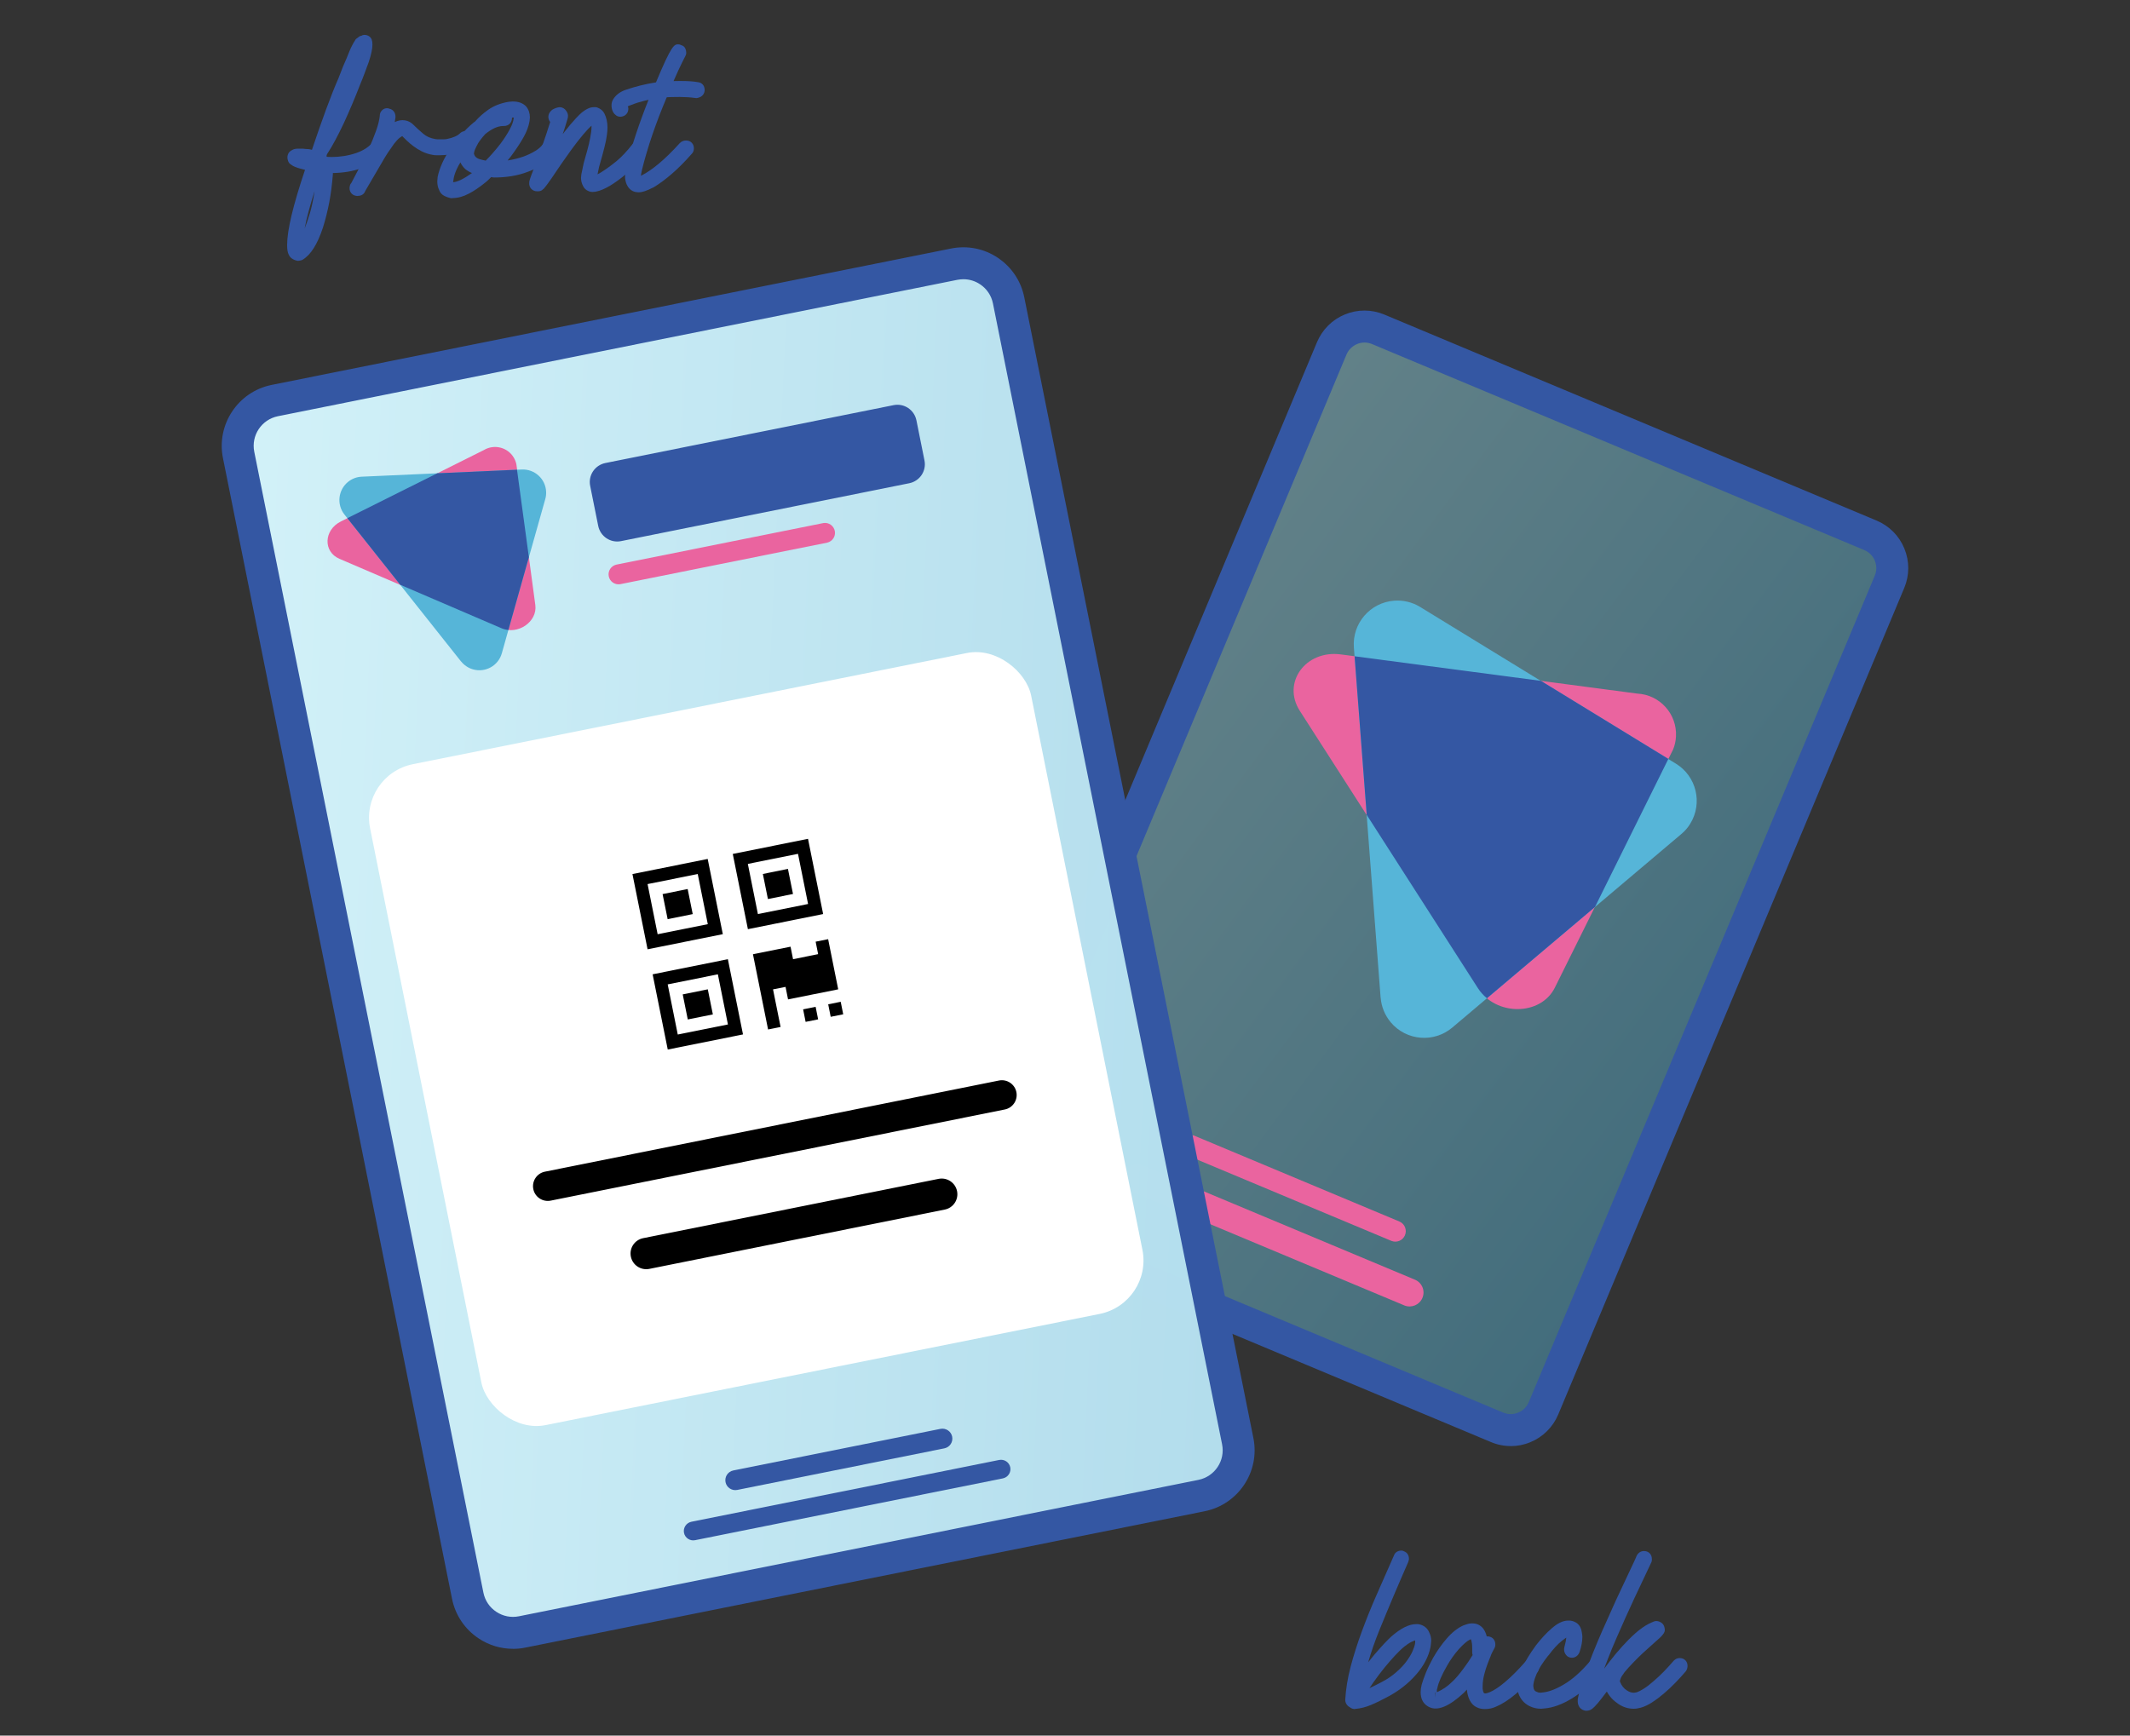
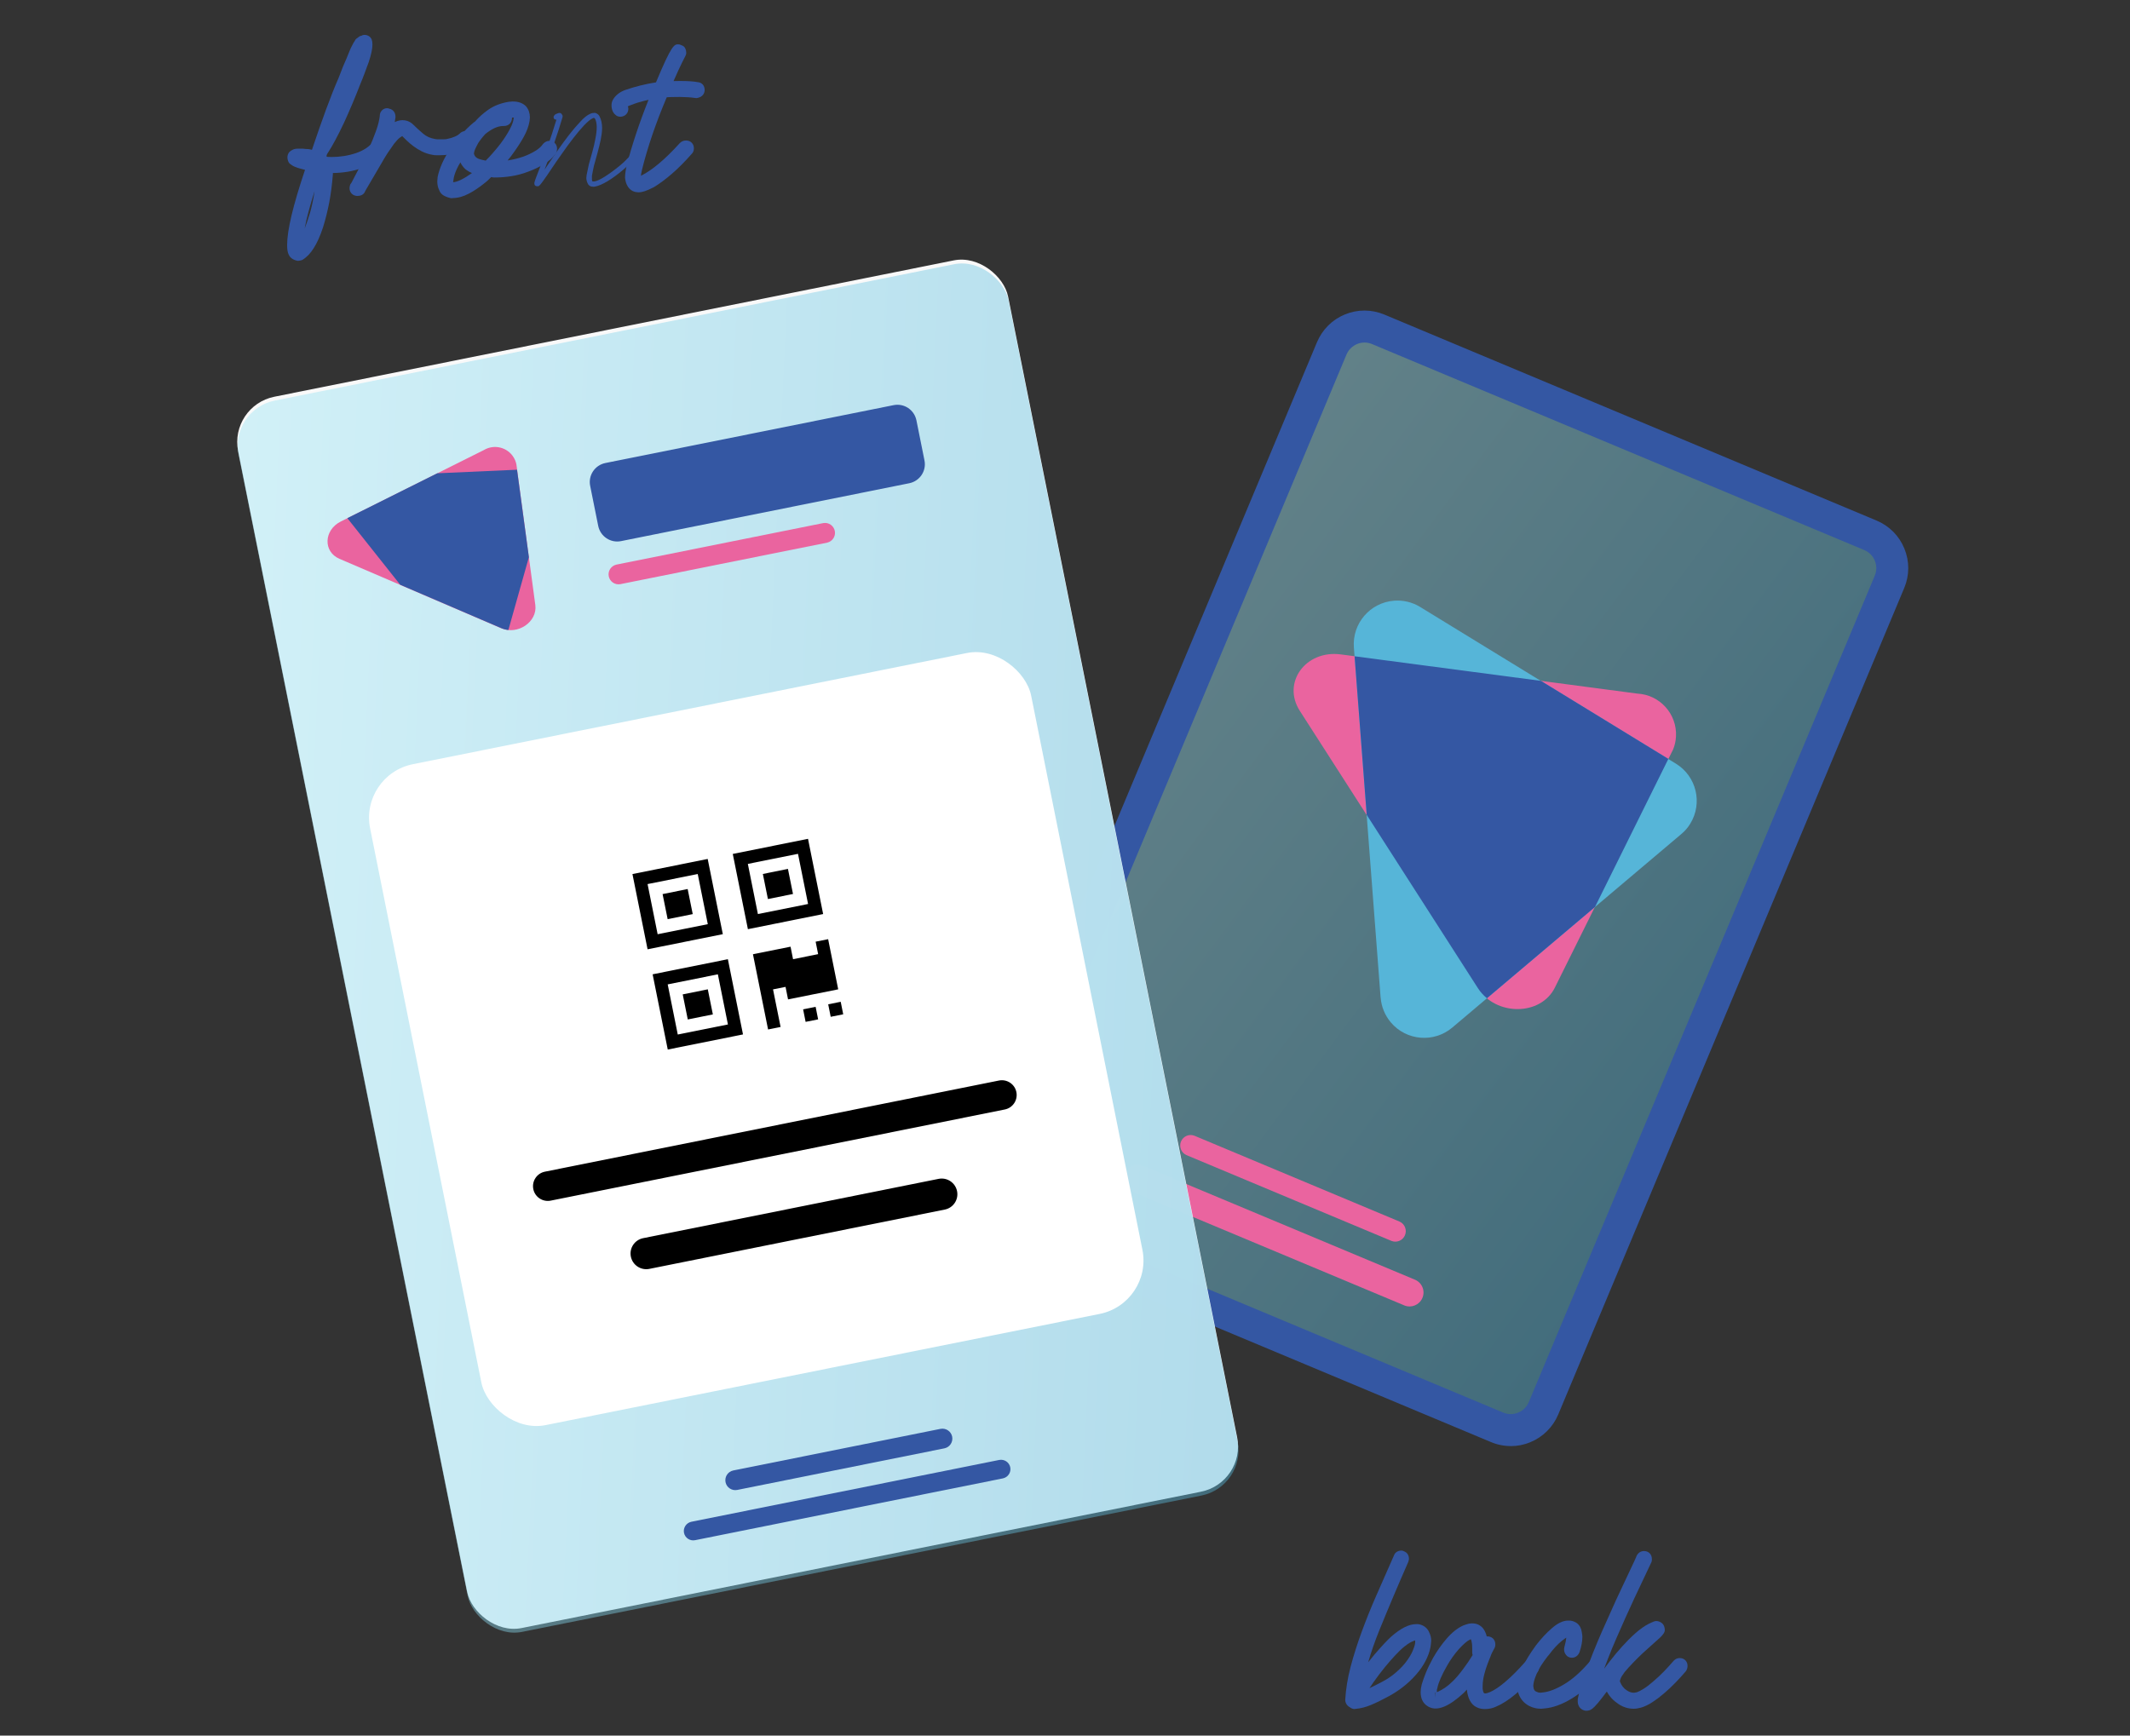
<svg xmlns="http://www.w3.org/2000/svg" xmlns:xlink="http://www.w3.org/1999/xlink" id="Layer_1" viewBox="0 0 400 326">
  <rect x="0" y="0" width="400" height="326" fill="#333333" stroke="none" />
  <defs>
    <style>.cls-1{fill:#ea649f;}.cls-2{fill:#3457a3;}.cls-3,.cls-4,.cls-5{fill:#fff;}.cls-6{fill:url(#linear-gradient-2);}.cls-6,.cls-7,.cls-4,.cls-5{isolation:isolate;}.cls-6,.cls-7,.cls-5{opacity:.44;}.cls-7{fill:url(#linear-gradient);}.cls-4{opacity:.97;}.cls-8{fill:#56b5d8;}</style>
    <linearGradient id="linear-gradient" x1="2363.68" y1="-1256.65" x2="2514.98" y2="-1256.65" gradientTransform="translate(-359.22 -2505.9) rotate(104)" gradientUnits="userSpaceOnUse">
      <stop offset="0" stop-color="#9de4f4" />
      <stop offset=".99" stop-color="#55b5d8" />
    </linearGradient>
    <linearGradient id="linear-gradient-2" x1="520.1" y1="90.38" x2="716.6" y2="90.38" gradientTransform="translate(-439.5 -59.21) rotate(14)" xlink:href="#linear-gradient" />
  </defs>
  <g id="Group_5344">
    <rect id="Rectangle_1275" class="cls-7" x="179.16" y="108.2" width="181.63" height="113.55" rx="6.68" ry="6.68" transform="translate(13.55 350.32) rotate(-67.29)" />
    <g id="Group_5341">
      <g id="Group_5340">
        <path id="Path_7279" class="cls-1" d="M277.54,185.63l-33.45-52.12c-3.39-5.29,1.1-11.46,7.71-10.59l55.66,7.36c4.23.21,7.49,3.81,7.28,8.04,0,0,0,0,0,0-.04.84-.22,1.67-.54,2.45l-22.22,44.76c-2.65,5.31-11.06,5.36-14.44.08Z" />
        <path id="Path_7280" class="cls-8" d="M259.27,187.4l-5.02-65.78c-.34-4.52,3.05-8.45,7.56-8.79,1.71-.13,3.42.28,4.89,1.18l48.02,29.43c3.86,2.36,5.07,7.4,2.71,11.26,0,0,0,0,0,0-.45.75-1.03,1.41-1.7,1.97l-43.01,36.35c-3.46,2.91-8.63,2.47-11.54-.99-1.1-1.31-1.77-2.93-1.9-4.64Z" />
        <path id="Path_7281" class="cls-2" d="M313.31,142.55l-23.93-14.66-35-4.62,2.28,29.79,20.89,32.56c.46.71,1.03,1.35,1.69,1.89l20.29-17.15,13.78-27.82Z" />
      </g>
    </g>
    <path id="Path_7286" class="cls-1" d="M224.31,213.33l38.53,16.13c.99.45,1.43,1.62.98,2.61-.43.95-1.53,1.4-2.5,1.02l-38.53-16.13c-.99-.45-1.43-1.62-.98-2.61.43-.95,1.53-1.4,2.5-1.02Z" />
    <path id="Path_7286-2" class="cls-1" d="M214.59,218.97l51.2,21.43c1.32.6,1.9,2.15,1.3,3.46-.57,1.26-2.03,1.86-3.32,1.36l-51.2-21.43c-1.32-.6-1.9-2.15-1.3-3.46.57-1.26,2.03-1.86,3.32-1.36Z" />
    <path class="cls-2" d="M283.71,271.62c-1.27,0-2.53-.25-3.74-.76l-92.43-38.69c-4.92-2.06-7.25-7.74-5.19-12.66l64.97-155.23c1-2.38,2.86-4.24,5.25-5.22,2.39-.98,5.02-.97,7.41.03l92.43,38.69c2.38,1,4.24,2.86,5.22,5.26s.97,5.02-.03,7.41l-64.97,155.23c-1,2.38-2.87,4.24-5.26,5.22-1.18.49-2.43.73-3.67.73ZM256.25,64.34c-.47,0-.94.09-1.39.28-.91.37-1.62,1.08-2,1.98l-64.97,155.23c-.78,1.87.1,4.03,1.97,4.81l92.43,38.69c.91.38,1.91.38,2.81.01.91-.37,1.62-1.08,2-1.98l64.97-155.23h0c.38-.91.38-1.9.01-2.81-.37-.91-1.08-1.62-1.98-2l-92.43-38.69c-.46-.19-.94-.29-1.42-.29Z" />
  </g>
  <g id="Group_5344-2">
    <rect id="Rectangle_1275-2" class="cls-4" x="64.79" y="59.4" width="147.48" height="235.9" rx="8.67" ry="8.67" transform="translate(-32.2 30.74) rotate(-11.35)" />
-     <rect id="Rectangle_1275-3" class="cls-5" x="64.88" y="60.12" width="147.48" height="235.9" rx="8.67" ry="8.67" transform="translate(-32.34 30.77) rotate(-11.35)" />
    <rect id="Rectangle_1275-4" class="cls-6" x="64.88" y="60.12" width="147.48" height="235.9" rx="8.67" ry="8.67" transform="translate(-32.34 30.77) rotate(-11.35)" />
    <g id="Group_5341-2">
      <g id="Group_5340-2">
        <path id="Path_7279-2" class="cls-1" d="M94.16,118.02l-30.42-13.06c-3.09-1.33-2.94-5.4.25-7l26.85-13.41c1.94-1.17,4.46-.56,5.63,1.38,0,0,0,0,0,0,.23.38.4.81.5,1.25l3.56,26.47c.42,3.14-3.29,5.68-6.37,4.36Z" />
-         <path id="Path_7280-2" class="cls-8" d="M86.6,124.27l-21.92-27.63c-1.5-1.9-1.18-4.65.72-6.16.72-.57,1.6-.9,2.52-.94l30.07-1.35c2.42-.11,4.46,1.76,4.57,4.17,0,0,0,0,0,0,.02.47-.03.93-.16,1.38l-8.16,28.97c-.66,2.33-3.08,3.68-5.41,3.02-.88-.25-1.66-.77-2.23-1.48Z" />
        <path id="Path_7281-2" class="cls-2" d="M97.1,88.23l-14.99.67-16.88,8.43,9.93,12.51,19,8.16c.42.18.86.29,1.31.33l3.85-13.67-2.23-16.44Z" />
      </g>
    </g>
    <path id="Path_7285" class="cls-2" d="M113.69,86.97l54.12-10.87c1.97-.4,3.89.88,4.29,2.86l1.51,7.52c.4,1.97-.88,3.89-2.86,4.29l-54.12,10.87c-1.97.4-3.89-.88-4.29-2.86l-1.51-7.52c-.4-1.97.88-3.89,2.86-4.29Z" />
    <path id="Path_7286-3" class="cls-1" d="M115.73,106.06l38.89-7.81c1.02-.17,1.98.51,2.16,1.53.17.98-.46,1.91-1.42,2.14l-38.89,7.81c-1.02.17-1.98-.51-2.16-1.53-.17-.98.46-1.91,1.42-2.14Z" />
    <path id="Rectangle_1269" class="cls-2" d="M129.83,285.84l57.81-11.61c.96-.19,1.89.43,2.08,1.38h0c.19.95-.43,1.88-1.38,2.08l-57.81,11.61c-.96.19-1.89-.43-2.08-1.38h0c-.19-.95.43-1.88,1.38-2.08Z" />
    <path id="Rectangle_1270" class="cls-2" d="M137.72,276.2l38.89-7.81c1.01-.2,2,.45,2.2,1.46h0c.2,1.01-.45,2-1.47,2.2l-38.89,7.81c-1.01.2-2-.45-2.2-1.46h0c-.2-1.01.45-2,1.47-2.2Z" />
-     <path class="cls-2" d="M96.31,309.7c-2.28,0-4.5-.67-6.44-1.96-2.59-1.73-4.36-4.36-4.98-7.42L41.87,86.04c-1.27-6.31,2.84-12.47,9.14-13.74l127.6-25.62c3.06-.61,6.17,0,8.76,1.73,2.59,1.73,4.36,4.36,4.98,7.42l43.03,214.29c1.27,6.31-2.84,12.47-9.14,13.74l-127.6,25.62c-.77.16-1.55.23-2.32.23ZM180.92,52.45c-.37,0-.75.04-1.13.11l-127.6,25.62c-3.07.62-5.06,3.61-4.44,6.68l43.03,214.29c.3,1.49,1.16,2.77,2.42,3.6,1.26.84,2.77,1.14,4.26.84l127.6-25.62c3.07-.62,5.06-3.61,4.44-6.68l-43.03-214.29h0c-.3-1.49-1.16-2.77-2.42-3.6-.94-.63-2.02-.95-3.13-.95Z" />
    <rect class="cls-3" x="78.72" y="131.85" width="126.62" height="126.62" rx="10.24" ry="10.24" transform="translate(-35.64 31.78) rotate(-11.35)" />
  </g>
  <g id="Group_5344-3">
    <path d="M125.4,197.14l-2.84-14.13,14.13-2.84,2.84,14.13-14.13,2.84ZM125.39,184.9l1.89,9.42,9.42-1.89-1.89-9.42-9.42,1.89ZM128.21,186.78l.95,4.71,4.71-.95-.95-4.71-4.71.95ZM121.61,178.31l-2.84-14.13,14.13-2.84,2.84,14.13-14.13,2.84ZM121.61,166.06l1.89,9.42,9.42-1.89-1.89-9.42-9.42,1.89ZM124.43,167.94l.95,4.71,4.71-.95-.95-4.71-4.71.95ZM153.17,176.87l.47,2.35-4.71.95-.47-2.35-7.06,1.42,2.84,14.13,2.35-.47-1.42-7.06,2.35-.47.47,2.35,9.42-1.89-1.89-9.42-2.35.47ZM137.61,160.4l14.13-2.84,2.84,14.13-14.13,2.84-2.84-14.13ZM150.82,189.59l.47,2.35,2.35-.47-.47-2.35-2.35.47ZM151.75,169.8l-1.89-9.42-9.42,1.89,1.89,9.42,9.42-1.89ZM155.53,188.64l.47,2.35,2.35-.47-.47-2.35-2.35.47ZM148.92,167.92l-.95-4.71-4.71.95.95,4.71,4.71-.95Z" />
    <path id="Rectangle_1269-2" d="M188.69,208.4l-85.27,17.12c-1.5.3-2.97-.67-3.27-2.17h0c-.3-1.5.67-2.97,2.18-3.27l85.27-17.12c1.5-.3,2.97.67,3.27,2.17h0c.3,1.5-.67,2.97-2.18,3.27Z" />
    <path id="Rectangle_1270-2" d="M177.42,227.2l-55.48,11.14c-1.59.32-3.15-.71-3.47-2.31h0c-.32-1.59.71-3.14,2.31-3.46l55.48-11.14c1.59-.32,3.15.71,3.47,2.31h0c.32,1.59-.71,3.14-2.31,3.46Z" />
  </g>
  <path class="cls-2" d="M67.49,8.14s.05-.07.05-.11c.04-.03.06-.05.08-.05s.04-.02.08-.05c.03-.03.06-.05.08-.05s.04-.02.08-.05l.11-.11h.11c.07,0,.12-.02.16-.05.03,0,.09-.03.16-.11.25,0,.41.09.48.27.03.11.05.3.05.58,0,.64-.21,1.61-.64,2.92-.25.67-.5,1.36-.77,2.07-.26.71-.56,1.45-.88,2.23-.46,1.2-.94,2.38-1.43,3.55-.5,1.17-1.01,2.33-1.54,3.5-1.1,2.33-2.1,4.21-3.02,5.62l-.11.05-.42,1.38s.07.05.11.05h.05c.11.11.21.21.32.32.11.11.19.23.27.37l1.33.05c1.77,0,3.43-.27,4.98-.8,1.45-.49,2.6-1.22,3.45-2.17.03-.03.07-.06.11-.08.04-.02.07-.04.11-.08h.21c.11,0,.23.04.37.11.07.14.11.26.11.37,0,.14-.04.25-.11.32-.92,1.06-2.21,1.89-3.87,2.49-1.59.57-3.36.85-5.3.85h-.95c.14.32.21.74.21,1.27-.14,1.8-.36,3.49-.66,5.06-.3,1.57-.68,3.1-1.14,4.58-.95,2.9-2.09,4.73-3.39,5.51l-.26.05c-.5-.11-.79-.3-.9-.58-.14-.25-.21-.71-.21-1.38,0-2.79,1.22-7.74,3.66-14.84l-1.85-.48c-.42-.11-.74-.21-.95-.32-.14-.03-.35-.16-.64-.37-.07-.04-.12-.19-.16-.48,0-.18.05-.3.16-.37.04-.03.12-.09.27-.16l.11-.05c.11-.03.3-.05.58-.05h.74c.18.04.36.05.56.05s.38.02.56.05c.32.07.74.18,1.27.32,1.09-3.29,2.08-6.1,2.94-8.45.87-2.35,1.63-4.28,2.31-5.8.18-.46.34-.87.48-1.22.14-.35.26-.67.37-.95.28-.64.52-1.19.71-1.67s.36-.89.5-1.25c.14-.35.27-.64.4-.87.12-.23.22-.42.29-.56.14-.21.23-.35.27-.42ZM55.99,47.04c.21,0,.64-.6,1.27-1.8.64-1.2,1.27-2.86,1.91-4.98.6-2.12,1.02-4.63,1.27-7.53,0-.53-.09-.94-.27-1.22-.11-.03-.34-.05-.69-.05-1.13,3.29-1.98,5.99-2.54,8.11-.6,2.19-.97,4.29-1.11,6.31.04.18.05.32.05.42s.02.19.05.26c0,.21.02.34.05.37v.11ZM63.41,20.65c.78-1.73,1.46-3.35,2.04-4.85.58-1.5,1.09-2.91,1.51-4.21-.11.25-.22.53-.34.85s-.27.71-.45,1.17c-.18.46-.4,1.02-.66,1.67-.27.65-.58,1.44-.93,2.36-.18.46-.36.94-.56,1.43-.19.5-.4,1.03-.61,1.59Z" />
  <path class="cls-2" d="M56.04,49c-.07,0-.14,0-.21-.02-.99-.21-1.42-.72-1.6-1.13-.21-.41-.31-.97-.31-1.81,0-2.79,1.1-7.42,3.36-14.14l-.81-.21c-.44-.11-.8-.23-1.07-.35-.24-.08-.5-.23-.83-.48-.49-.32-.56-.92-.59-1.19,0-.04,0-.08,0-.12,0-.62.31-.98.53-1.15.11-.09.24-.17.45-.27l.11-.05s.09-.04.14-.06c.22-.07.49-.1.89-.1h.74c.07,0,.13,0,.2.02.35.07.75.03,1.11.1.13.03.27.06.43.1.98-2.91,1.87-5.46,2.66-7.6.87-2.36,1.65-4.33,2.33-5.86.16-.42.32-.83.46-1.19.14-.34.26-.66.36-.93.3-.68.53-1.23.73-1.69l.5-1.24c.16-.39.31-.72.45-.98.12-.22.21-.4.28-.53.02-.04.04-.07.06-.11.1-.16.17-.26.21-.32,0-.01.01-.02.02-.04.05-.12.12-.23.22-.33.07-.07.15-.13.24-.18.04-.03.09-.06.13-.09l.04-.04c.16-.16.37-.26.59-.29.16-.1.36-.17.55-.17.65,0,1.18.33,1.4.89.09.28.13.56.13.96,0,.75-.22,1.8-.68,3.22l-.78,2.11c-.27.72-.56,1.47-.89,2.25-.45,1.16-.93,2.37-1.44,3.56-.5,1.17-1.01,2.35-1.55,3.52-1.12,2.37-2.15,4.31-3.09,5.75-.03.04-.05.08-.08.11l-.13.41.03.03s.06.06.09.1l.83.03c1.61,0,3.18-.25,4.62-.74,1.28-.44,2.29-1.07,3.02-1.89.11-.12.21-.2.31-.26.18-.15.41-.24.65-.24h.21c.27,0,.53.07.82.21.19.1.35.26.45.45.14.28.21.55.21.82,0,.52-.21.84-.4,1.02-.98,1.14-2.42,2.07-4.24,2.73-1.62.58-3.43.88-5.39.91,0,.09,0,.18,0,.27-.15,1.91-.38,3.65-.68,5.25-.31,1.6-.7,3.18-1.17,4.69-1.05,3.18-2.3,5.16-3.84,6.08-.1.06-.21.1-.32.12l-.26.05c-.06.01-.13.02-.2.02ZM59.07,35.91c-.47,1.48-.85,2.79-1.15,3.92-.29,1.05-.53,2.09-.71,3.11.33-.85.67-1.84,1.01-2.96.34-1.21.63-2.56.85-4.06ZM59.09,30.33c.07.04.14.09.2.15.06-.01.12-.02.17-.02-.02-.02-.03-.03-.05-.05-.03-.03-.05-.05-.07-.08-.08.01-.16,0-.25,0ZM55.7,30.01s0,0,0,0c0,0,0,0,0,0ZM70.66,27.52s-.02.03-.04.04c.01-.01.02-.03.04-.04ZM70.13,26.67s0,0,0,0c0,0,0,0,0,0ZM70.26,26.58s-.02.01-.03.02c.01,0,.02-.01.03-.02ZM62.99,21.55c-.12.32-.24.65-.36.99.05-.1.1-.2.14-.31.1-.22.2-.43.29-.65-.01,0-.02,0-.03-.01-.01,0-.03-.01-.04-.02ZM67.35,10.66s.06.03.09.04c.09-.3.17-.57.23-.81-.07.14-.13.3-.2.47l-.12.3ZM67.82,8.96c-.07.02-.13.02-.19.02.07,0,.13,0,.2-.02h0ZM67.84,8.87h0s.03,0,.04,0h0s-.03,0-.04,0ZM66.55,8.03h0s0,0,0,0ZM66.78,7.44s0,.01-.01.02c0,0,0-.01.01-.02ZM66.78,7.44s0,0,0,0c0,0,0,0,0,0ZM67,7.22h0s0,0,0,0ZM67.18,7.09s-.04.02-.06.03l.05-.02h0ZM67.19,7.09s0,0-.01.01c.15-.07.31-.11.45-.11-.18,0-.33.05-.44.1ZM67.6,6.89c-.13.03-.24.08-.31.12.1-.05.2-.09.3-.12,0,0,0,0,0,0ZM67.53,6.95s0,0,0,0c0,0,0,0,0,0ZM67.6,6.89s0,0,0,0c.07-.02.13-.02.19-.02-.07,0-.13,0-.18.02ZM68.22,6.66h0,0ZM68.23,6.66h0,0ZM68.23,6.66h0,0ZM68.23,6.66h0,0Z" />
  <path class="cls-2" d="M67.17,35.81c-.35,0-.53-.16-.53-.48l.05-.27h.05c.42-.81.94-1.79,1.54-2.94.6-1.15,1.2-2.34,1.8-3.58.56-1.24,1.06-2.46,1.48-3.66.42-1.2.67-2.21.74-3.02,0-.35.14-.53.42-.53l.05.05c.32,0,.48.18.48.53-.07.64-.21,1.33-.42,2.07-.21.74-.48,1.52-.79,2.33.39-.49.76-.95,1.11-1.35.35-.41.72-.73,1.11-.98.46-.28.92-.42,1.38-.42.49,0,.94.21,1.32.64.5.5,1.11,1.06,1.86,1.7.74.64,1.66,1.04,2.76,1.22.14.04.3.05.48.05h1.38c.28,0,.56-.03.85-.11.53-.11,1.04-.26,1.54-.48.49-.21.9-.48,1.22-.79.11-.11.23-.16.37-.16.35,0,.53.16.53.48,0,.07-.02.13-.05.19-.04.05-.07.12-.11.19-.46.42-.98.76-1.56,1.01-.58.25-1.17.42-1.78.53-.71.11-1.34.16-1.91.16h-.58c-.18,0-.35-.02-.53-.05-.64-.11-1.22-.29-1.75-.56s-1.01-.56-1.43-.87c-.42-.32-.8-.64-1.14-.95-.34-.32-.63-.6-.87-.85-.18-.21-.39-.32-.64-.32h-.11c-.18,0-.41.09-.69.26-.32.18-.67.48-1.06.9-.39.42-.78.94-1.17,1.54-.42.57-.84,1.19-1.25,1.88s-.82,1.4-1.25,2.12c-.42.72-.85,1.45-1.27,2.17-.42.72-.83,1.42-1.22,2.09v.05c-.07.14-.21.21-.42.21Z" />
  <path class="cls-2" d="M67.17,36.81c-.9,0-1.53-.61-1.53-1.48,0-.07,0-.13.02-.2l.05-.27c.04-.2.14-.38.28-.51l1.41-2.7c.6-1.14,1.19-2.32,1.79-3.55.54-1.19,1.03-2.39,1.44-3.55.39-1.11.62-2.05.69-2.77,0-1.17,1.1-1.7,1.84-1.35.67.15,1.11.72,1.11,1.49,0,.04,0,.07,0,.11-.03.29-.08.59-.14.9,1.26-.62,2.63-.45,3.59.59.44.44,1.05,1,1.77,1.61.61.52,1.35.84,2.26.99.13.03.2.04.32.04h1.38c.2,0,.4-.02.6-.08.51-.1.96-.24,1.39-.43.38-.16.68-.36.91-.58.3-.3.67-.45,1.08-.45.9,0,1.53.61,1.53,1.48,0,.27-.08.52-.22.74-.05.11-.17.28-.26.37-.54.5-1.17.9-1.85,1.19-.65.27-1.32.47-1.99.59-.78.12-1.47.17-2.08.17h-.58c-.24,0-.49-.02-.73-.07-.7-.12-1.38-.33-2-.64-.58-.29-1.12-.62-1.58-.97-.46-.34-.87-.69-1.23-1.03-.34-.33-.64-.62-.89-.87,0,0,0-.01-.01-.02-.02.01-.08.04-.18.11-.2.11-.46.3-.85.73-.35.38-.71.85-1.06,1.4-.44.6-.84,1.2-1.22,1.85l-3.65,6.24c-.01.05-.03.1-.05.14-.24.49-.72.76-1.32.76ZM67.17,35.16h0s0-.35,0-.35h0v.35ZM87.06,25.74s0,0,0,0c0,0,0,0,0,0Z" />
  <path class="cls-2" d="M84.82,36.23c-.32-.07-.62-.18-.9-.32-.28-.14-.46-.35-.53-.64-.18-.32-.26-.72-.26-1.22l.05-.69c.14-.71.4-1.48.77-2.31.37-.83.86-1.69,1.46-2.57.6-.88,1.25-1.72,1.93-2.52.69-.79,1.44-1.53,2.25-2.2l.16-.05c.71-.85,1.54-1.61,2.49-2.28.95-.67,2.1-1.11,3.44-1.33l.64-.05c.74,0,1.31.19,1.7.58.32.39.48.87.48,1.43l-.05.58c-.14.81-.47,1.68-.98,2.6-.51.92-1.14,1.89-1.88,2.92-.39.57-.82,1.11-1.3,1.64-.48.53-.96,1.04-1.46,1.54.92,0,1.87-.08,2.86-.24.99-.16,1.94-.4,2.86-.72.88-.32,1.7-.71,2.46-1.17.76-.46,1.33-.97,1.72-1.54.14-.14.27-.21.37-.21.32,0,.48.16.48.48l-.05.32c-.5.67-1.16,1.25-1.99,1.75-.83.5-1.72.92-2.68,1.27-.99.39-2,.66-3.02.82-1.03.16-2.03.24-3.02.24-.18,0-.34-.03-.48-.08-.14-.05-.3-.08-.48-.08-.28.28-.55.55-.79.79-.25.25-.51.48-.8.69-.92.74-1.83,1.35-2.73,1.83-.9.48-1.76.72-2.57.72h-.16ZM85.04,35.22c.56,0,1.25-.2,2.07-.61.81-.41,1.68-.96,2.6-1.67l.9-.85c-.5-.14-.96-.29-1.4-.45-.44-.16-.84-.38-1.19-.66-.53-.49-.83-1.15-.9-1.96l-.05-.32c0-.18.02-.34.05-.5s.07-.33.11-.5c-.18.25-.34.47-.5.66-.16.19-.31.42-.45.66-.6.81-1.08,1.62-1.43,2.41-.35.79-.56,1.49-.64,2.09l-.11.64c0,.28.05.5.16.64.11.25.32.39.64.42h.16ZM91.55,31.25c.6-.6,1.17-1.21,1.72-1.83.55-.62,1.05-1.23,1.51-1.83.74-.99,1.35-1.93,1.83-2.84.48-.9.75-1.65.82-2.25l.11-.42c0-.18-.03-.33-.08-.45-.05-.12-.12-.22-.19-.29-.07-.07-.23-.14-.48-.21l-.48-.05-.53.05c-.39.07-.74.15-1.06.24-.32.09-.65.2-1.01.34l.9-.05c.35,0,.53.16.53.48,0,.35-.18.53-.53.53h-.16c-.64,0-1.3.16-1.99.48-.69.32-1.37.76-2.04,1.33-.39.42-.74.85-1.06,1.27-.32.42-.57.83-.74,1.22-.25.46-.42.85-.5,1.17s-.13.6-.13.85c.11.53.33.95.69,1.27.28.28.68.5,1.19.64.51.14,1.07.27,1.67.37Z" />
  <path class="cls-2" d="M84.98,37.23h-.16c-.07,0-.15,0-.22-.02-.39-.09-.77-.22-1.13-.4-.51-.25-.85-.65-1.02-1.16-.22-.45-.33-.98-.33-1.59l.06-.77s0-.08.02-.12c.16-.78.44-1.62.84-2.52.39-.88.91-1.79,1.54-2.72.62-.91,1.29-1.79,2.01-2.61.72-.83,1.52-1.61,2.37-2.32.06-.05.13-.1.21-.13.72-.83,1.56-1.58,2.51-2.25,1.08-.76,2.38-1.26,3.86-1.5l.71-.06c1.12,0,1.9.29,2.49.87.02.02.05.05.07.07.47.57.7,1.27.7,2.06l-.06.67c-.17,1-.54,1.98-1.1,2.99-.53.95-1.18,1.96-1.94,3.01-.32.47-.69.94-1.08,1.4.07-.01.15-.02.22-.03.93-.15,1.83-.38,2.69-.67.81-.29,1.58-.65,2.28-1.08.63-.38,1.11-.8,1.41-1.25.04-.05.07-.1.12-.14.34-.33.7-.5,1.08-.5.87,0,1.48.61,1.48,1.48,0,.06,0,.11-.01.17l-.05.32c-.03.15-.09.3-.18.43-.57.78-1.34,1.45-2.28,2.01-.88.52-1.83.98-2.84,1.35-1.04.41-2.12.7-3.22.87-1.07.17-2.14.25-3.17.25-.22,0-.43-.03-.62-.08l-.42.42c-.28.28-.59.55-.91.78-.94.76-1.91,1.41-2.86,1.91-1.04.55-2.06.83-3.04.83ZM85.16,34.41h0,0ZM86.46,30.5c-.28.45-.52.9-.72,1.34-.31.7-.5,1.31-.56,1.8l-.09.58c.29,0,.78-.11,1.57-.5.62-.31,1.28-.72,1.97-1.22-.46-.19-.88-.43-1.25-.74-.4-.38-.71-.79-.92-1.26ZM89.01,28.88c.07.27.18.47.35.62.19.19.45.32.79.42.33.09.69.18,1.07.25.45-.46.89-.93,1.31-1.41.53-.6,1.02-1.2,1.46-1.77.7-.94,1.29-1.85,1.74-2.7.52-.98.67-1.58.71-1.9,0-.04.01-.08.02-.13l.04-.16-.19-.02-.16.02v.04c0,.9-.63,1.53-1.53,1.53h-.16c-.49,0-1.01.13-1.57.38-.59.27-1.18.66-1.77,1.14-.35.38-.67.77-.95,1.15-.27.36-.49.71-.63,1.03-.29.55-.4.85-.45,1.02-.06.22-.08.38-.09.49ZM96.7,22.15h0Z" />
  <path class="cls-2" d="M111.38,35.06c-.18,0-.32-.02-.42-.05-.28-.11-.48-.28-.58-.53-.18-.35-.27-.71-.27-1.06l.05-.53.42-2.01c.21-.74.43-1.53.66-2.36.23-.83.42-1.63.56-2.41.18-.88.26-1.62.26-2.23,0-.67-.11-1.2-.32-1.59l-.21-.16-.27.11c-.39.18-.92.62-1.59,1.32-.6.64-1.27,1.43-2.01,2.39-.74.95-1.47,1.94-2.17,2.97-.71.99-1.36,1.93-1.96,2.84-.6.9-1.09,1.62-1.48,2.15-.11.14-.2.27-.29.4-.09.12-.17.22-.24.29-.04.04-.06.07-.08.11s-.06.07-.13.11c-.04.04-.07.07-.11.11-.03.04-.12.05-.26.05h-.11c-.14,0-.27-.05-.37-.16-.07-.11-.11-.21-.11-.32,0-.18.02-.3.05-.37.04-.11.07-.22.11-.34.04-.12.09-.27.16-.45.74-1.87,1.43-3.71,2.07-5.51.64-1.8,1.22-3.59,1.75-5.35-.35,0-.53-.16-.53-.48,0-.14.07-.28.21-.42.07-.07.15-.12.24-.16.09-.03.22-.09.4-.16l.21-.05c.18,0,.3.04.37.11.07.07.12.14.16.21.03.07.07.14.11.21,0,.18-.02.3-.05.37-.46,1.56-.97,3.15-1.54,4.77-.57,1.63-1.17,3.29-1.8,4.98l2.38-3.5c.71-1.02,1.43-2.01,2.17-2.97s1.45-1.78,2.12-2.49c.35-.39.68-.71.98-.95.3-.25.61-.44.93-.58.21-.11.44-.16.69-.16h.26c.39.14.65.35.79.64.32.64.48,1.36.48,2.17,0,.39-.03.77-.08,1.14-.05.37-.12.75-.19,1.14-.18.81-.38,1.64-.61,2.49-.23.85-.45,1.64-.66,2.38-.07.35-.14.69-.21,1.01-.07.32-.12.6-.16.85v.42c0,.35.02.55.05.58l.11.05h.32c.42-.07,1.04-.35,1.86-.85.95-.6,1.93-1.32,2.94-2.15,1.01-.83,2.08-1.97,3.21-3.42.14-.14.28-.21.42-.21.32,0,.48.16.48.48,0,.14-.04.25-.11.32-1.17,1.48-2.28,2.68-3.34,3.58-1.06.9-2.08,1.65-3.07,2.25-.92.53-1.66.85-2.23.95-.07.04-.21.05-.42.05Z" />
-   <path class="cls-2" d="M111.38,36.06c-.29,0-.53-.03-.74-.11-.57-.21-.97-.58-1.18-1.09-.22-.43-.35-.94-.35-1.45l.06-.63s0-.07.02-.11l.42-2.01c.23-.81.45-1.59.68-2.42.22-.8.4-1.58.54-2.32.17-.83.25-1.52.25-2.05,0-.1,0-.19,0-.27-.17.16-.39.37-.65.64-.57.61-1.23,1.38-1.95,2.31-.73.94-1.45,1.92-2.14,2.92-.71.99-1.36,1.93-1.95,2.82-.61.92-1.11,1.64-1.51,2.18l-.29.39c-.1.14-.2.27-.29.36-.09.14-.21.26-.35.35l-.03.03c-.32.33-.78.33-.96.33h-.11c-.41,0-.79-.16-1.08-.45-.05-.05-.09-.1-.12-.15-.18-.27-.27-.57-.27-.87s.04-.53.12-.73c.03-.08.05-.17.08-.26.04-.15.11-.33.19-.55.73-1.84,1.42-3.68,2.05-5.48.54-1.52,1.04-3.04,1.5-4.53-.21-.25-.34-.58-.34-.97,0-.29.09-.71.5-1.13.16-.17.36-.29.57-.38l.4-.16s.09-.03.13-.04l.21-.05c.52-.13,1,.06,1.31.36.15.15.26.31.35.47l.08.16c.07.14.14.35.14.51,0,.29-.03.52-.11.71-.27.92-.56,1.85-.88,2.8.12-.16.24-.31.36-.47.76-.98,1.49-1.84,2.18-2.57.37-.4.73-.76,1.07-1.04.37-.3.76-.55,1.16-.73.31-.16.69-.25,1.1-.25h.26c.12,0,.23.02.34.06.63.23,1.09.61,1.35,1.13.39.77.58,1.65.58,2.62,0,.43-.03.86-.09,1.28-.05.38-.12.78-.19,1.18-.19.86-.39,1.71-.63,2.57-.23.85-.45,1.65-.67,2.4-.05.28-.13.62-.2.95-.03.15-.06.29-.09.42.2-.1.46-.24.76-.43.9-.57,1.85-1.26,2.83-2.06.94-.78,1.97-1.88,3.05-3.26.02-.03.05-.06.08-.09.42-.42.85-.5,1.13-.5.87,0,1.48.61,1.48,1.48,0,.47-.18.78-.34.97-1.2,1.52-2.36,2.76-3.45,3.69-1.09.93-2.17,1.72-3.2,2.35-1,.58-1.8.92-2.47,1.06-.19.06-.41.09-.7.09ZM101.3,34.54s0,0,0,0c0,0,0,0,0,0ZM100.51,34.18s-.02.02-.03.03l.03-.03ZM104.7,21.63s0,0,0,0c0,0,0,0,0,0Z" />
  <path class="cls-2" d="M119.54,35.06c-.67-.14-1.06-.74-1.17-1.8,0-.39.09-1.02.26-1.91,1.13-4.38,2.72-9.03,4.77-13.94-.92.14-1.81.32-2.68.53-.87.21-1.7.48-2.52.79-.95.32-1.43.67-1.43,1.06,0,.11.07.3.21.58,0,.32-.18.5-.53.53-.07,0-.12-.02-.16-.05-.32-.21-.48-.58-.48-1.11,0-.21.05-.41.16-.58.39-.64,1.01-1.09,1.85-1.38,1.94-.67,3.96-1.15,6.04-1.43,1.94-4.7,3.11-7.05,3.5-7.05l-.05.05c.14,0,.28.04.42.11.07.14.11.3.11.48-.46.88-.94,1.85-1.43,2.91-.5,1.06-.99,2.21-1.48,3.45.39-.03.82-.06,1.3-.08.48-.02.96-.03,1.46-.03,1.41,0,2.47.07,3.18.21.28,0,.42.16.42.48,0,.28-.19.46-.58.53-.5-.07-1.02-.12-1.56-.16-.55-.04-1.14-.05-1.78-.05-.46,0-.93,0-1.4.03-.48.02-.96.04-1.46.08-2.19,5.09-3.83,9.86-4.93,14.31-.18.78-.26,1.34-.26,1.7.03.21.06.37.08.48s.03.18.03.21c.07.07.14.12.21.16.21,0,.53-.05.95-.16,2.3-1.09,4.89-3.25,7.79-6.47.11-.11.25-.16.42-.16.32,0,.48.16.48.48,0,.14-.04.25-.11.32-1.31,1.48-2.54,2.72-3.68,3.71-1.15.99-2.22,1.78-3.21,2.38l-.11.05c-1.03.53-1.77.79-2.23.79l-.42-.05Z" />
  <path class="cls-2" d="M119.96,36.12s-.08,0-.12,0l-.42-.05s-.05,0-.08-.01c-.64-.13-1.75-.66-1.96-2.68,0-.56.08-1.23.28-2.2,1.02-3.95,2.4-8.11,4.13-12.43-.28.06-.55.12-.82.19-.82.2-1.62.45-2.39.76-.34.11-.55.21-.68.28.06.14.1.28.1.43,0,.84-.56,1.44-1.43,1.52-.36,0-.65-.09-.86-.25-.41-.29-.87-.85-.87-1.91,0-.4.1-.76.3-1.1.52-.85,1.32-1.45,2.4-1.81,1.81-.62,3.71-1.09,5.65-1.39,2.97-7.14,3.44-7.14,4.2-7.14.18,0,.36.05.51.14.1.03.21.07.31.12.19.1.35.26.45.45.14.28.21.59.21.92,0,.16-.04.32-.11.46-.44.85-.92,1.82-1.41,2.88-.28.61-.57,1.25-.86,1.93.4-.01.81-.02,1.23-.02,1.44,0,2.52.07,3.3.22.78.05,1.31.64,1.31,1.47,0,.61-.37,1.33-1.41,1.51-.1.02-.21.02-.32,0-.47-.07-.97-.12-1.49-.15-.91-.06-1.98-.06-3.08-.03-.27.01-.54.02-.82.04-2.04,4.81-3.6,9.38-4.64,13.59-.13.56-.19.92-.21,1.16,2.13-1.06,4.58-3.13,7.3-6.14.33-.33.72-.49,1.17-.49.87,0,1.48.61,1.48,1.48,0,.52-.22.84-.4,1.02-1.29,1.47-2.57,2.75-3.74,3.76-1.19,1.02-2.31,1.86-3.34,2.48l-.17.09c-1.19.61-2.04.9-2.68.9ZM128.43,27.51s-.02.03-.04.04c.01-.01.02-.03.04-.04ZM116.87,20.04h0s.05.04.08.06c-.03-.02-.05-.04-.08-.06Z" />
  <path class="cls-2" d="M254.43,320.02c-.14,0-.28-.07-.42-.21-.25-.11-.37-.28-.37-.53.11-1.91.43-3.9.98-5.96.55-2.07,1.23-4.21,2.04-6.44.81-2.23,1.74-4.53,2.78-6.92,1.04-2.38,2.13-4.85,3.26-7.39.07-.21.23-.32.48-.32l-.05.05c.32,0,.48.16.48.48l-.05.21c-2.01,4.59-3.83,8.9-5.46,12.91-1.63,4.01-2.7,7.73-3.23,11.16.64-1.06,1.31-2.08,2.01-3.05.71-.97,1.39-1.84,2.04-2.6.65-.76,1.25-1.42,1.78-1.99.53-.56.95-.99,1.27-1.27,1.59-1.38,2.92-2.07,3.97-2.07h.32c.64.11,1.06.44,1.27,1.01.18.35.27.72.27,1.11l-.05.58c-.07.67-.27,1.4-.61,2.17-.34.78-.81,1.56-1.43,2.36s-1.36,1.56-2.23,2.31c-.87.74-1.86,1.43-3,2.07-1.31.71-2.42,1.25-3.34,1.64-.92.39-1.82.62-2.7.69ZM255.01,318.85c.67-.11,1.4-.33,2.17-.66.78-.34,1.73-.8,2.86-1.4,1.06-.56,2-1.21,2.84-1.93.83-.72,1.52-1.46,2.07-2.2.55-.74.97-1.46,1.27-2.15.3-.69.49-1.3.56-1.83v-.42c0-.28-.04-.53-.11-.74-.11-.25-.28-.39-.53-.42h-.16c-.32,0-.76.13-1.33.4-.57.27-1.24.73-2.01,1.4-.32.28-.77.73-1.35,1.35-.58.62-1.24,1.37-1.96,2.25-.72.88-1.47,1.86-2.23,2.94-.76,1.08-1.46,2.22-2.09,3.42Z" />
  <path class="cls-2" d="M254.43,321.02c-.25,0-.62-.07-1-.38-.5-.28-.8-.78-.8-1.36.11-2.02.45-4.09,1.01-6.22.55-2.09,1.25-4.29,2.07-6.53.82-2.24,1.76-4.59,2.81-6.97,1.04-2.39,2.13-4.85,3.26-7.4.17-.53.72-.91,1.39-.91.2,0,.39.06.54.16.54.21.88.72.88,1.37,0,.08,0,.16-.03.24l-.05.21c-.01.06-.03.11-.05.16-2.01,4.58-3.84,8.91-5.45,12.88-.83,2.06-1.53,4.05-2.07,5.96.41-.53.81-1.02,1.2-1.48.66-.77,1.27-1.44,1.8-2.02.56-.6,1-1.03,1.34-1.34,1.8-1.56,3.32-2.32,4.64-2.32h.32c.05,0,.11,0,.16.01.96.16,1.68.73,2.02,1.59.23.48.35.99.35,1.51l-.06.67c-.08.79-.31,1.61-.69,2.48-.37.85-.89,1.72-1.56,2.58-.66.84-1.45,1.67-2.36,2.45-.92.78-1.98,1.52-3.16,2.18-1.35.73-2.5,1.3-3.44,1.69-1.01.43-2.03.69-3.01.76-.03,0-.05,0-.08,0ZM265.77,308.12c-.14.04-.36.11-.69.27-.48.23-1.08.65-1.79,1.26-.29.26-.72.69-1.28,1.28-.57.6-1.21,1.34-1.92,2.2-.7.85-1.44,1.82-2.18,2.88-.25.35-.49.71-.73,1.08.67-.31,1.47-.71,2.38-1.19.99-.52,1.88-1.13,2.65-1.81.77-.67,1.42-1.36,1.92-2.04.5-.68.89-1.33,1.16-1.95.25-.57.41-1.08.47-1.5v-.35s0-.09,0-.13ZM263.65,292.88s-.02.05-.03.08c.01-.02.03-.05.03-.08Z" />
  <path class="cls-2" d="M278.86,320.02c-.42,0-.78-.07-1.06-.21-.39-.18-.69-.48-.9-.9-.21-.42-.35-.94-.42-1.54l-.05-.69c0-.42.03-.85.11-1.27.07-.42.16-.87.27-1.33-.5.6-.96,1.19-1.41,1.78-.44.58-.84,1.05-1.19,1.4-1.27,1.17-2.37,1.94-3.29,2.33-.5.21-.94.32-1.32.32-.42,0-.81-.14-1.17-.42-.42-.35-.64-.9-.64-1.64,0-.35.05-.74.16-1.17.18-.6.42-1.3.74-2.09s.76-1.7,1.33-2.73c.71-1.24,1.51-2.38,2.41-3.42.9-1.04,1.81-1.78,2.73-2.2.21-.07.42-.14.61-.21.19-.07.38-.11.56-.11h.21c.49,0,.9.19,1.22.58.46.6.69,1.63.69,3.07l.48-1.01c.07-.14.21-.21.42-.21.32,0,.48.16.48.48v.16l-.05.11c-.14.25-.28.51-.42.79-.14.28-.27.59-.4.93-.12.34-.27.72-.45,1.14-.28.71-.53,1.48-.74,2.33-.21.85-.32,1.66-.32,2.44v.53c.11.92.39,1.47.85,1.64.14.11.35.16.64.16.32,0,.74-.11,1.27-.32.92-.39,1.97-1.09,3.15-2.09,1.18-1.01,2.45-2.27,3.79-3.79.14-.14.26-.21.37-.21.35,0,.53.18.53.53,0,.18-.05.28-.16.32-1.34,1.59-2.64,2.91-3.9,3.95-1.25,1.04-2.39,1.78-3.42,2.2-.53.25-1.1.37-1.7.37ZM269.59,318.9c.11,0,.25-.02.42-.05.18-.03.35-.11.53-.21.39-.18.84-.43,1.35-.77.51-.34,1.05-.79,1.62-1.35.56-.53,1.25-1.33,2.07-2.41.81-1.08,1.54-2.16,2.17-3.26-.18-.07-.26-.23-.26-.48v-.69c0-.71-.05-1.26-.16-1.67-.11-.41-.23-.7-.37-.87-.11-.11-.28-.19-.53-.27-.25,0-.53.07-.85.21-.35.18-.73.44-1.14.79-.41.35-.82.77-1.25,1.25s-.83.99-1.22,1.54c-.39.55-.74,1.1-1.06,1.67-1.1,1.91-1.75,3.43-1.96,4.56-.07.18-.11.34-.11.5v.45c0,.42.09.72.26.9.04.11.19.16.48.16Z" />
  <path class="cls-2" d="M278.86,321.02c-.58,0-1.09-.11-1.51-.32-.57-.25-1.03-.71-1.35-1.35-.26-.53-.44-1.16-.52-1.87v-.13c-.21.23-.4.44-.58.62-1.4,1.29-2.57,2.11-3.6,2.55-1.39.6-2.54.53-3.5-.25-.68-.56-1.01-1.37-1.01-2.42,0-.43.06-.9.19-1.41.2-.68.46-1.42.78-2.22.33-.83.8-1.78,1.38-2.84.74-1.3,1.59-2.5,2.53-3.59.99-1.15,2.03-1.97,3.07-2.45.03-.02.07-.03.1-.04.2-.07.4-.13.58-.2.31-.11.61-.17.9-.17h.21c.8,0,1.48.33,1.99.95.31.4.53.89.68,1.49.89-.07,1.61.56,1.61,1.47v.16c0,.15-.04.31-.1.45l-.05.11c-.16.28-.29.53-.42.79-.13.25-.25.53-.35.83-.13.35-.28.74-.47,1.18-.26.64-.49,1.38-.7,2.19-.19.76-.29,1.5-.29,2.19v.47c.08.63.23.78.24.79.06.02.1.04.14.07.06,0,.13.11,1-.24.8-.34,1.77-.99,2.88-1.93,1.14-.97,2.38-2.21,3.69-3.69.38-.38.74-.55,1.12-.55.9,0,1.53.63,1.53,1.53,0,.52-.22.87-.5,1.08-1.34,1.58-2.66,2.9-3.92,3.95-1.32,1.1-2.56,1.89-3.67,2.35-.62.29-1.33.45-2.08.45ZM269.52,317.9l.07,1v-.98s-.05-.02-.07-.02ZM276.24,307.9c-.07.02-.15.05-.26.1-.23.12-.55.34-.89.64-.37.33-.76.71-1.15,1.15-.4.45-.79.94-1.15,1.45-.37.51-.7,1.05-1.01,1.58-1.04,1.81-1.66,3.24-1.85,4.25-.01.06-.03.12-.05.18-.03.08-.04.12-.04.13v.47c.05-.02.12-.04.18-.08.03-.02.07-.04.1-.05.34-.15.75-.39,1.22-.69.45-.3.94-.71,1.46-1.22.55-.51,1.2-1.28,1.97-2.31.65-.86,1.25-1.74,1.78-2.62-.05-.16-.08-.33-.08-.52v-.69c0-.77-.07-1.2-.13-1.42-.04-.17-.08-.28-.12-.36Z" />
  <path class="cls-2" d="M287.61,314.08c-.46,1.06-.69,1.94-.69,2.65l.11.69c.18.6.51,1.01,1.01,1.22.35.21.78.32,1.27.32l.48-.05c1.27-.11,2.74-.65,4.4-1.64,1.73-1.02,3.46-2.56,5.19-4.61.04-.03.07-.06.11-.08.04-.02.07-.04.11-.08.03-.03.11-.05.21-.05s.23.04.37.11c.07.14.11.27.11.37s-.04.23-.11.37c-1.84,2.12-3.64,3.73-5.41,4.82-1.77,1.1-3.39,1.7-4.88,1.8l-.58.05c-.57,0-1.13-.14-1.7-.42-.74-.39-1.25-1.01-1.54-1.85-.03-.18-.06-.34-.08-.5s-.03-.33-.03-.5c0-1.7,1.09-4.05,3.29-7.05.95-1.24,1.89-2.24,2.81-3.02.88-.78,1.68-1.18,2.38-1.22h.21c.28,0,.57.09.85.27.32.25.49.58.53,1.01.07.35.11.62.11.79,0,.71-.16,1.56-.48,2.54-.11.25-.26.37-.48.37-.18,0-.28-.05-.32-.16-.11-.11-.16-.23-.16-.37v-.11c.28-1.06.42-1.84.42-2.33l-.05-.53-.11-.32-.11-.11c-.07-.07-.18-.11-.32-.11-.46.07-1.08.42-1.86,1.06-.85.67-1.73,1.63-2.65,2.86l-.11.11c-1.13,1.45-1.91,2.69-2.33,3.71Z" />
  <path class="cls-2" d="M289.37,320.96c-.8,0-1.51-.18-2.21-.53-.99-.52-1.67-1.33-2.04-2.43-.01-.04-.03-.08-.03-.13-.04-.2-.07-.4-.09-.58-.02-.19-.03-.4-.03-.61,0-1.93,1.14-4.43,3.48-7.64,1.01-1.31,2-2.37,2.97-3.19,1.05-.93,2.03-1.41,2.98-1.45h.26c.47,0,.93.14,1.38.42.03.02.06.04.09.06.52.41.83.98.91,1.65.08.41.12.7.12.94,0,.82-.17,1.75-.53,2.85-.29.7-.82,1.06-1.43,1.06-.57,0-.94-.27-1.14-.58-.22-.27-.33-.6-.33-.95v-.11c0-.09.01-.17.03-.26.26-.98.36-1.55.38-1.88-.2.13-.46.31-.8.58-.79.62-1.62,1.52-2.48,2.68-.03.04-.06.08-.1.11l-.06.06c-1.05,1.35-1.78,2.5-2.16,3.43,0,0,0,.01,0,.02-.47,1.09-.59,1.78-.6,2.18l.08.53c.12.35.29.47.42.52.04.02.08.04.12.06.19.11.42.17.71.18l.42-.05c1.14-.1,2.48-.6,4-1.51,1.63-.96,3.29-2.44,4.94-4.4.13-.13.23-.21.32-.27.38-.34,1.01-.42,1.68-.08.2.1.35.26.45.45.14.28.21.55.21.82s-.07.54-.21.82c-.04.07-.08.14-.14.21-1.9,2.19-3.79,3.88-5.64,5.02-1.9,1.18-3.69,1.83-5.33,1.95l-.56.05h-.03ZM300.3,313.19s-.02.02-.03.03c.01-.01.02-.02.03-.03ZM299.02,311.68s-.01,0-.02.01c0,0,.01,0,.02-.01Z" />
  <path class="cls-2" d="M297.84,320.33c-.25-.07-.39-.18-.42-.32-.07-.11-.11-.25-.11-.42v-.32l.21-.95c.32-1.13.7-2.33,1.14-3.6s.93-2.57,1.46-3.9c.53-1.33,1.09-2.65,1.67-3.98.58-1.33,1.16-2.61,1.72-3.84.56-1.27,1.11-2.47,1.64-3.6.53-1.13,1.01-2.15,1.43-3.05.42-.9.79-1.67,1.09-2.31.3-.64.5-1.09.61-1.38.11-.21.27-.32.48-.32.32,0,.48.16.48.48v.21c-.28.64-.87,1.89-1.78,3.76-.9,1.87-1.92,4.06-3.05,6.57-.57,1.27-1.14,2.57-1.72,3.9-.58,1.33-1.13,2.65-1.64,3.98-.51,1.33-.99,2.61-1.43,3.84-.44,1.24-.82,2.4-1.14,3.5v.11c.28-.35.64-.79,1.06-1.32.42-.53.92-1.17,1.48-1.91.64-.85,1.33-1.76,2.07-2.73.74-.97,1.51-1.9,2.31-2.78.79-.88,1.6-1.69,2.41-2.41.81-.72,1.61-1.28,2.38-1.67.14-.07.26-.12.34-.16.09-.03.17-.07.24-.11l.26-.11c.11,0,.19.02.27.05.18.07.28.18.32.32l.05.26c0,.07-.04.14-.11.21l-.16.21-.37.37-3.13,2.81c-.64.6-1.26,1.22-1.88,1.86-.62.64-1.18,1.25-1.67,1.85-.21.28-.41.57-.58.85-.18.28-.3.55-.37.79-.11.28-.16.53-.16.74,0,.14.02.25.05.32.39,1.03.97,1.77,1.75,2.23.56.39,1.17.58,1.8.58.18,0,.44-.03.79-.11.46-.14,1-.41,1.62-.79.62-.39,1.26-.88,1.93-1.48.67-.56,1.34-1.19,2.01-1.88s1.31-1.39,1.91-2.09c.11-.11.23-.16.37-.16.32,0,.48.16.48.48,0,.11-.04.23-.11.37-.6.71-1.25,1.41-1.93,2.12-.69.71-1.39,1.36-2.09,1.96-.71.6-1.39,1.11-2.04,1.54-.65.42-1.28.72-1.88.9-.39.11-.74.16-1.06.16-.85,0-1.63-.25-2.33-.74-1.03-.67-1.75-1.57-2.17-2.7-.07-.28-.11-.53-.11-.74v-.26l-.42.53c-.64.85-1.21,1.61-1.72,2.28-.51.67-.95,1.18-1.3,1.54-.21.21-.39.35-.53.42l-.27.05h-.16Z" />
  <path class="cls-2" d="M297.99,321.33h-.16c-.09,0-.19-.01-.28-.04-.65-.19-.93-.56-1.06-.85-.13-.25-.2-.53-.2-.85v-.32c0-.07,0-.15.02-.22l.21-.95c.34-1.2.73-2.43,1.17-3.71.44-1.27.94-2.6,1.47-3.94.53-1.33,1.1-2.68,1.68-4.01.58-1.33,1.16-2.61,1.73-3.86.56-1.27,1.11-2.48,1.65-3.61l2.52-5.36c.28-.6.48-1.03.58-1.3.01-.03.03-.07.04-.1.28-.55.78-.87,1.37-.87.87,0,1.48.61,1.48,1.48v.21c0,.14-.03.28-.09.41-.29.64-.88,1.9-1.79,3.79-.89,1.85-1.91,4.05-3.04,6.55-.56,1.27-1.14,2.56-1.72,3.89-.58,1.31-1.12,2.64-1.62,3.93-.24.63-.48,1.25-.71,1.85.33-.43.67-.88,1.02-1.34.76-.99,1.55-1.95,2.36-2.84.82-.91,1.66-1.75,2.49-2.49.88-.78,1.75-1.39,2.6-1.82.17-.09.31-.15.42-.19.06-.02.12-.05.16-.07l.34-.14c.36-.14.76-.07,1.08.08.41.17.74.52.85.98l.06.31c.01.07.02.13.02.2,0,.22-.06.54-.34.85l-.13.17s-.06.07-.09.11l-.37.37-3.17,2.85c-.61.57-1.22,1.18-1.83,1.81-.6.61-1.14,1.22-1.62,1.79-.17.22-.35.48-.51.74-.13.2-.21.38-.26.54-.11.29-.12.41-.12.46.31.8.74,1.35,1.31,1.69.46.31.86.44,1.29.44.04,0,.2,0,.6-.09.28-.09.74-.32,1.28-.66.57-.36,1.17-.82,1.8-1.38.67-.56,1.32-1.17,1.96-1.83.66-.68,1.29-1.37,1.86-2.04.35-.36.72-.51,1.13-.51.87,0,1.48.61,1.48,1.48,0,.26-.07.54-.21.82-.04.07-.08.14-.13.2-.62.73-1.29,1.46-1.98,2.17-.7.72-1.43,1.4-2.16,2.02-.73.62-1.46,1.17-2.14,1.61-.74.48-1.46.82-2.15,1.02-.49.13-.94.2-1.34.2-1.05,0-2.03-.31-2.91-.92-.91-.6-1.63-1.37-2.14-2.31-.32.43-.63.83-.91,1.2-.55.72-1,1.25-1.39,1.64-.29.29-.54.49-.79.61-.08.04-.17.07-.25.09l-.27.05c-.06.01-.13.02-.19.02ZM304.18,315.69h0s0,0,0,0Z" />
</svg>